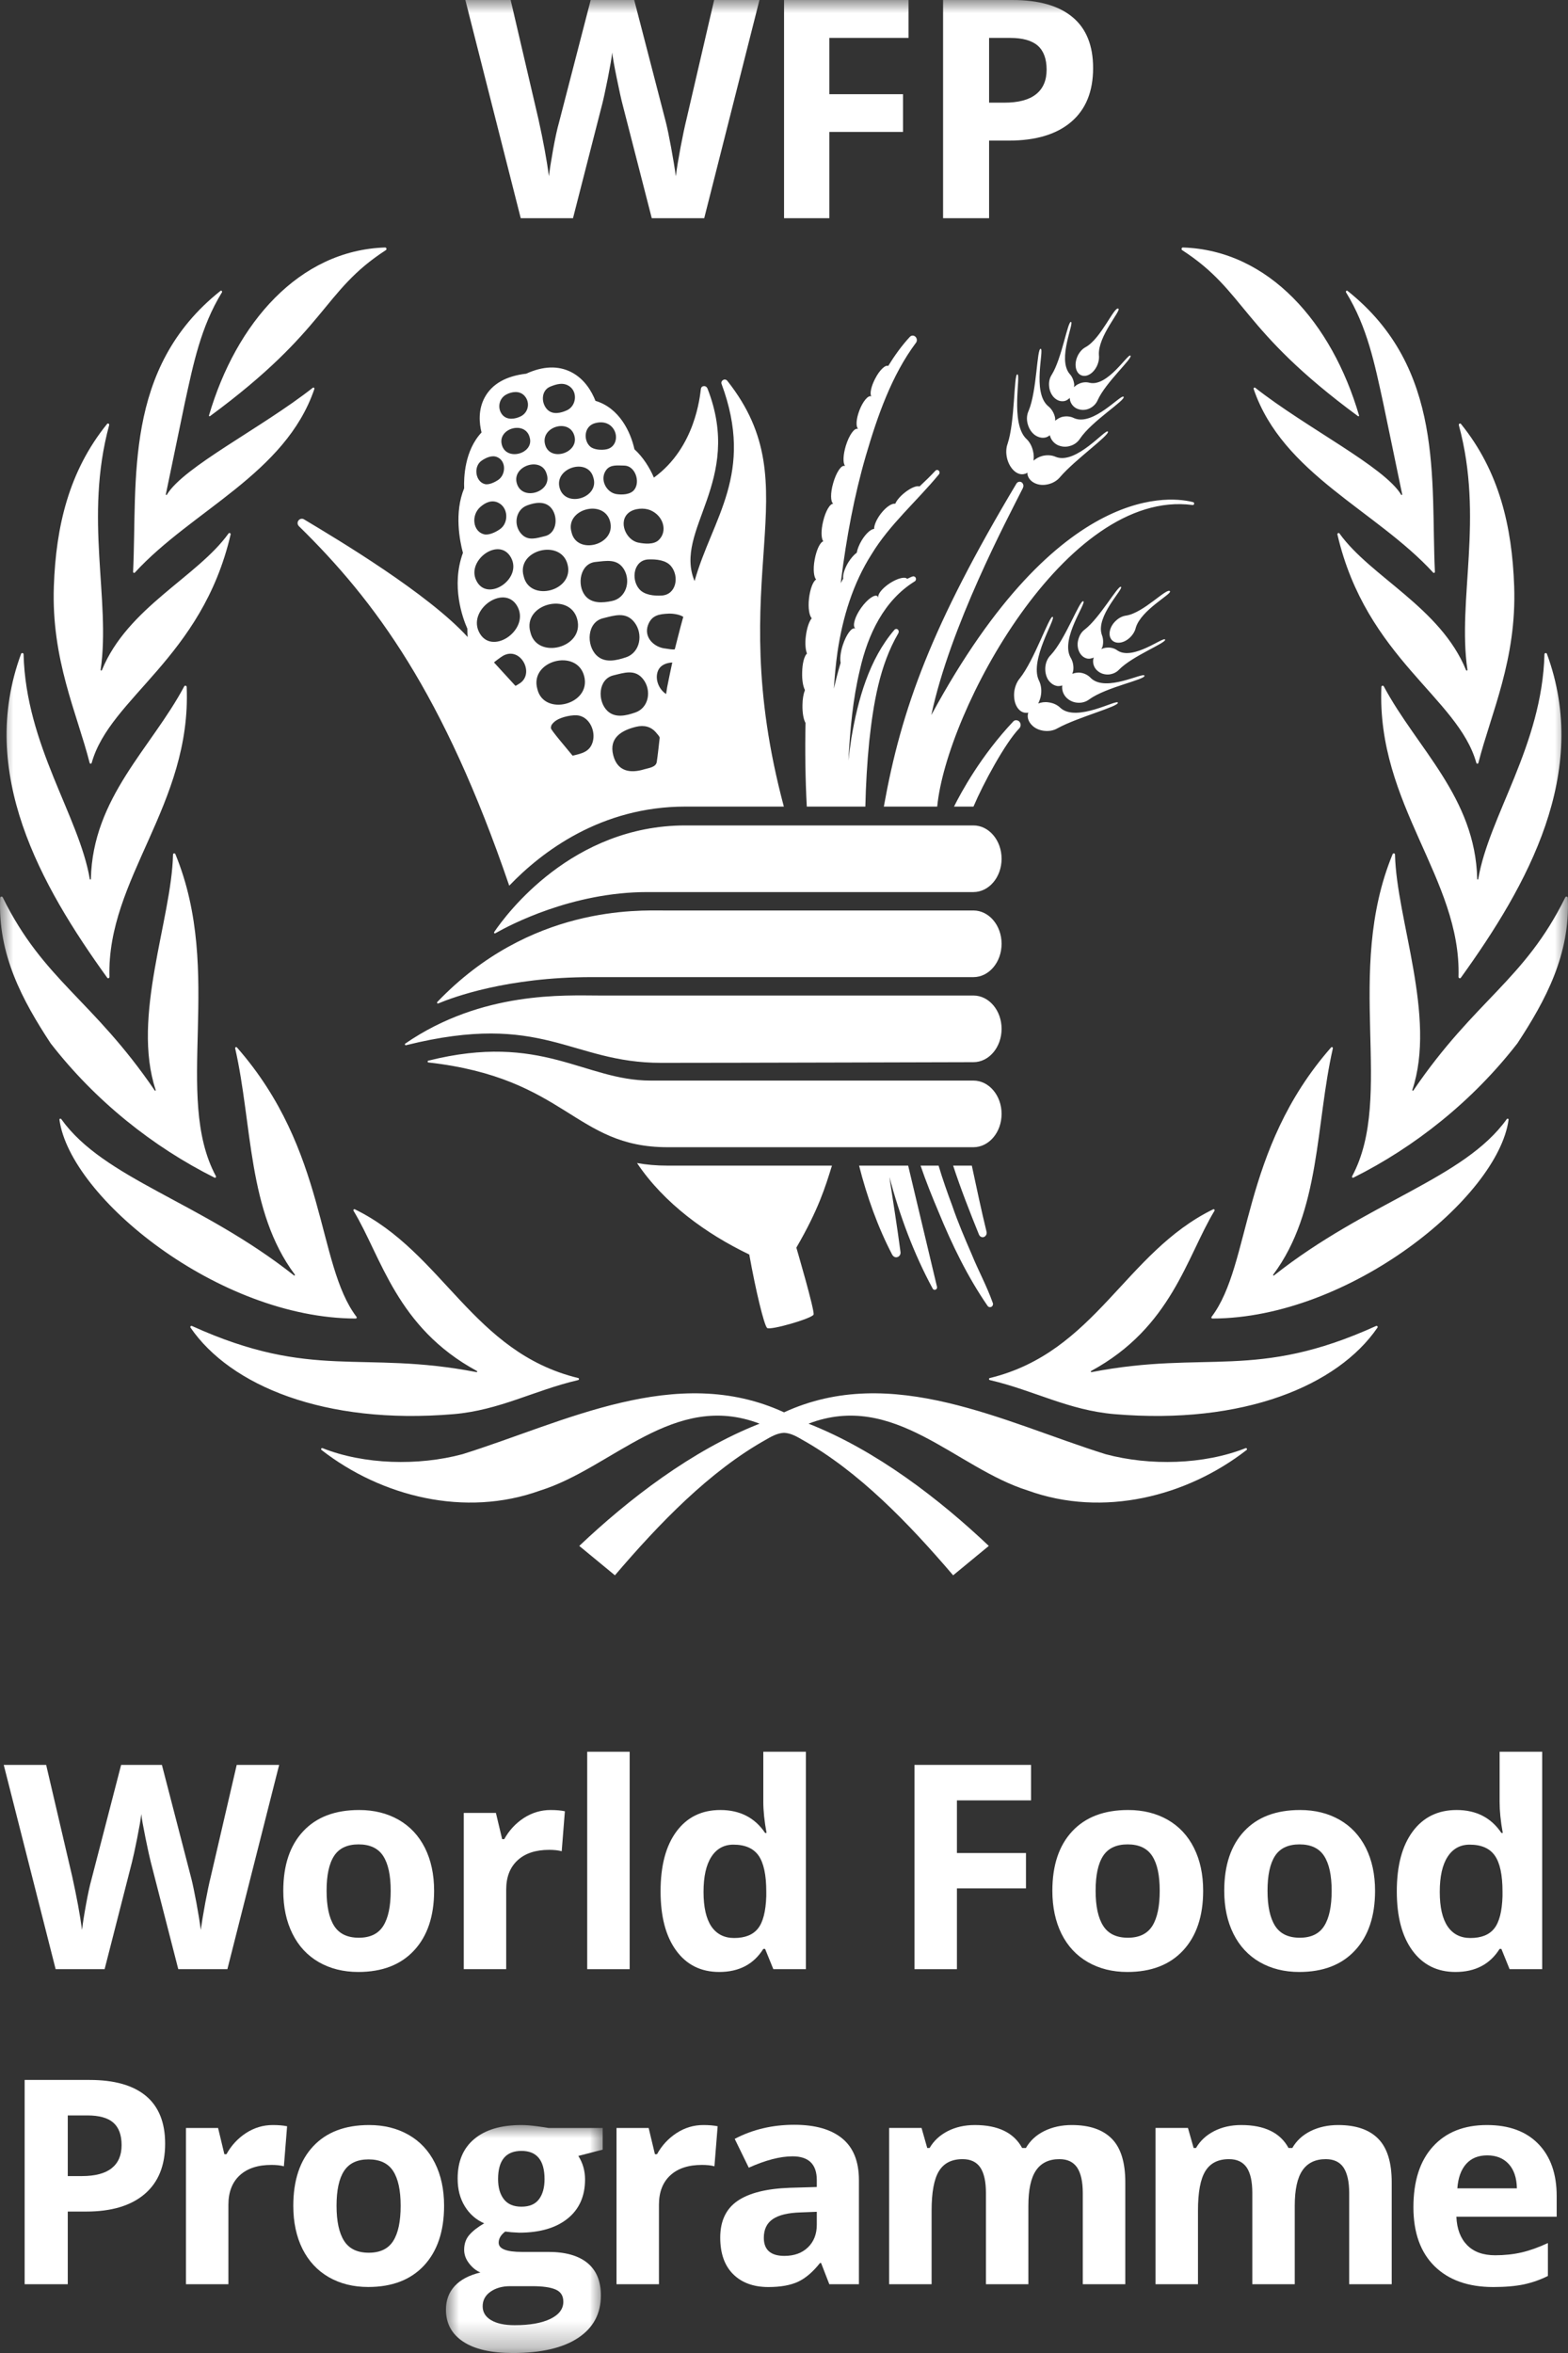
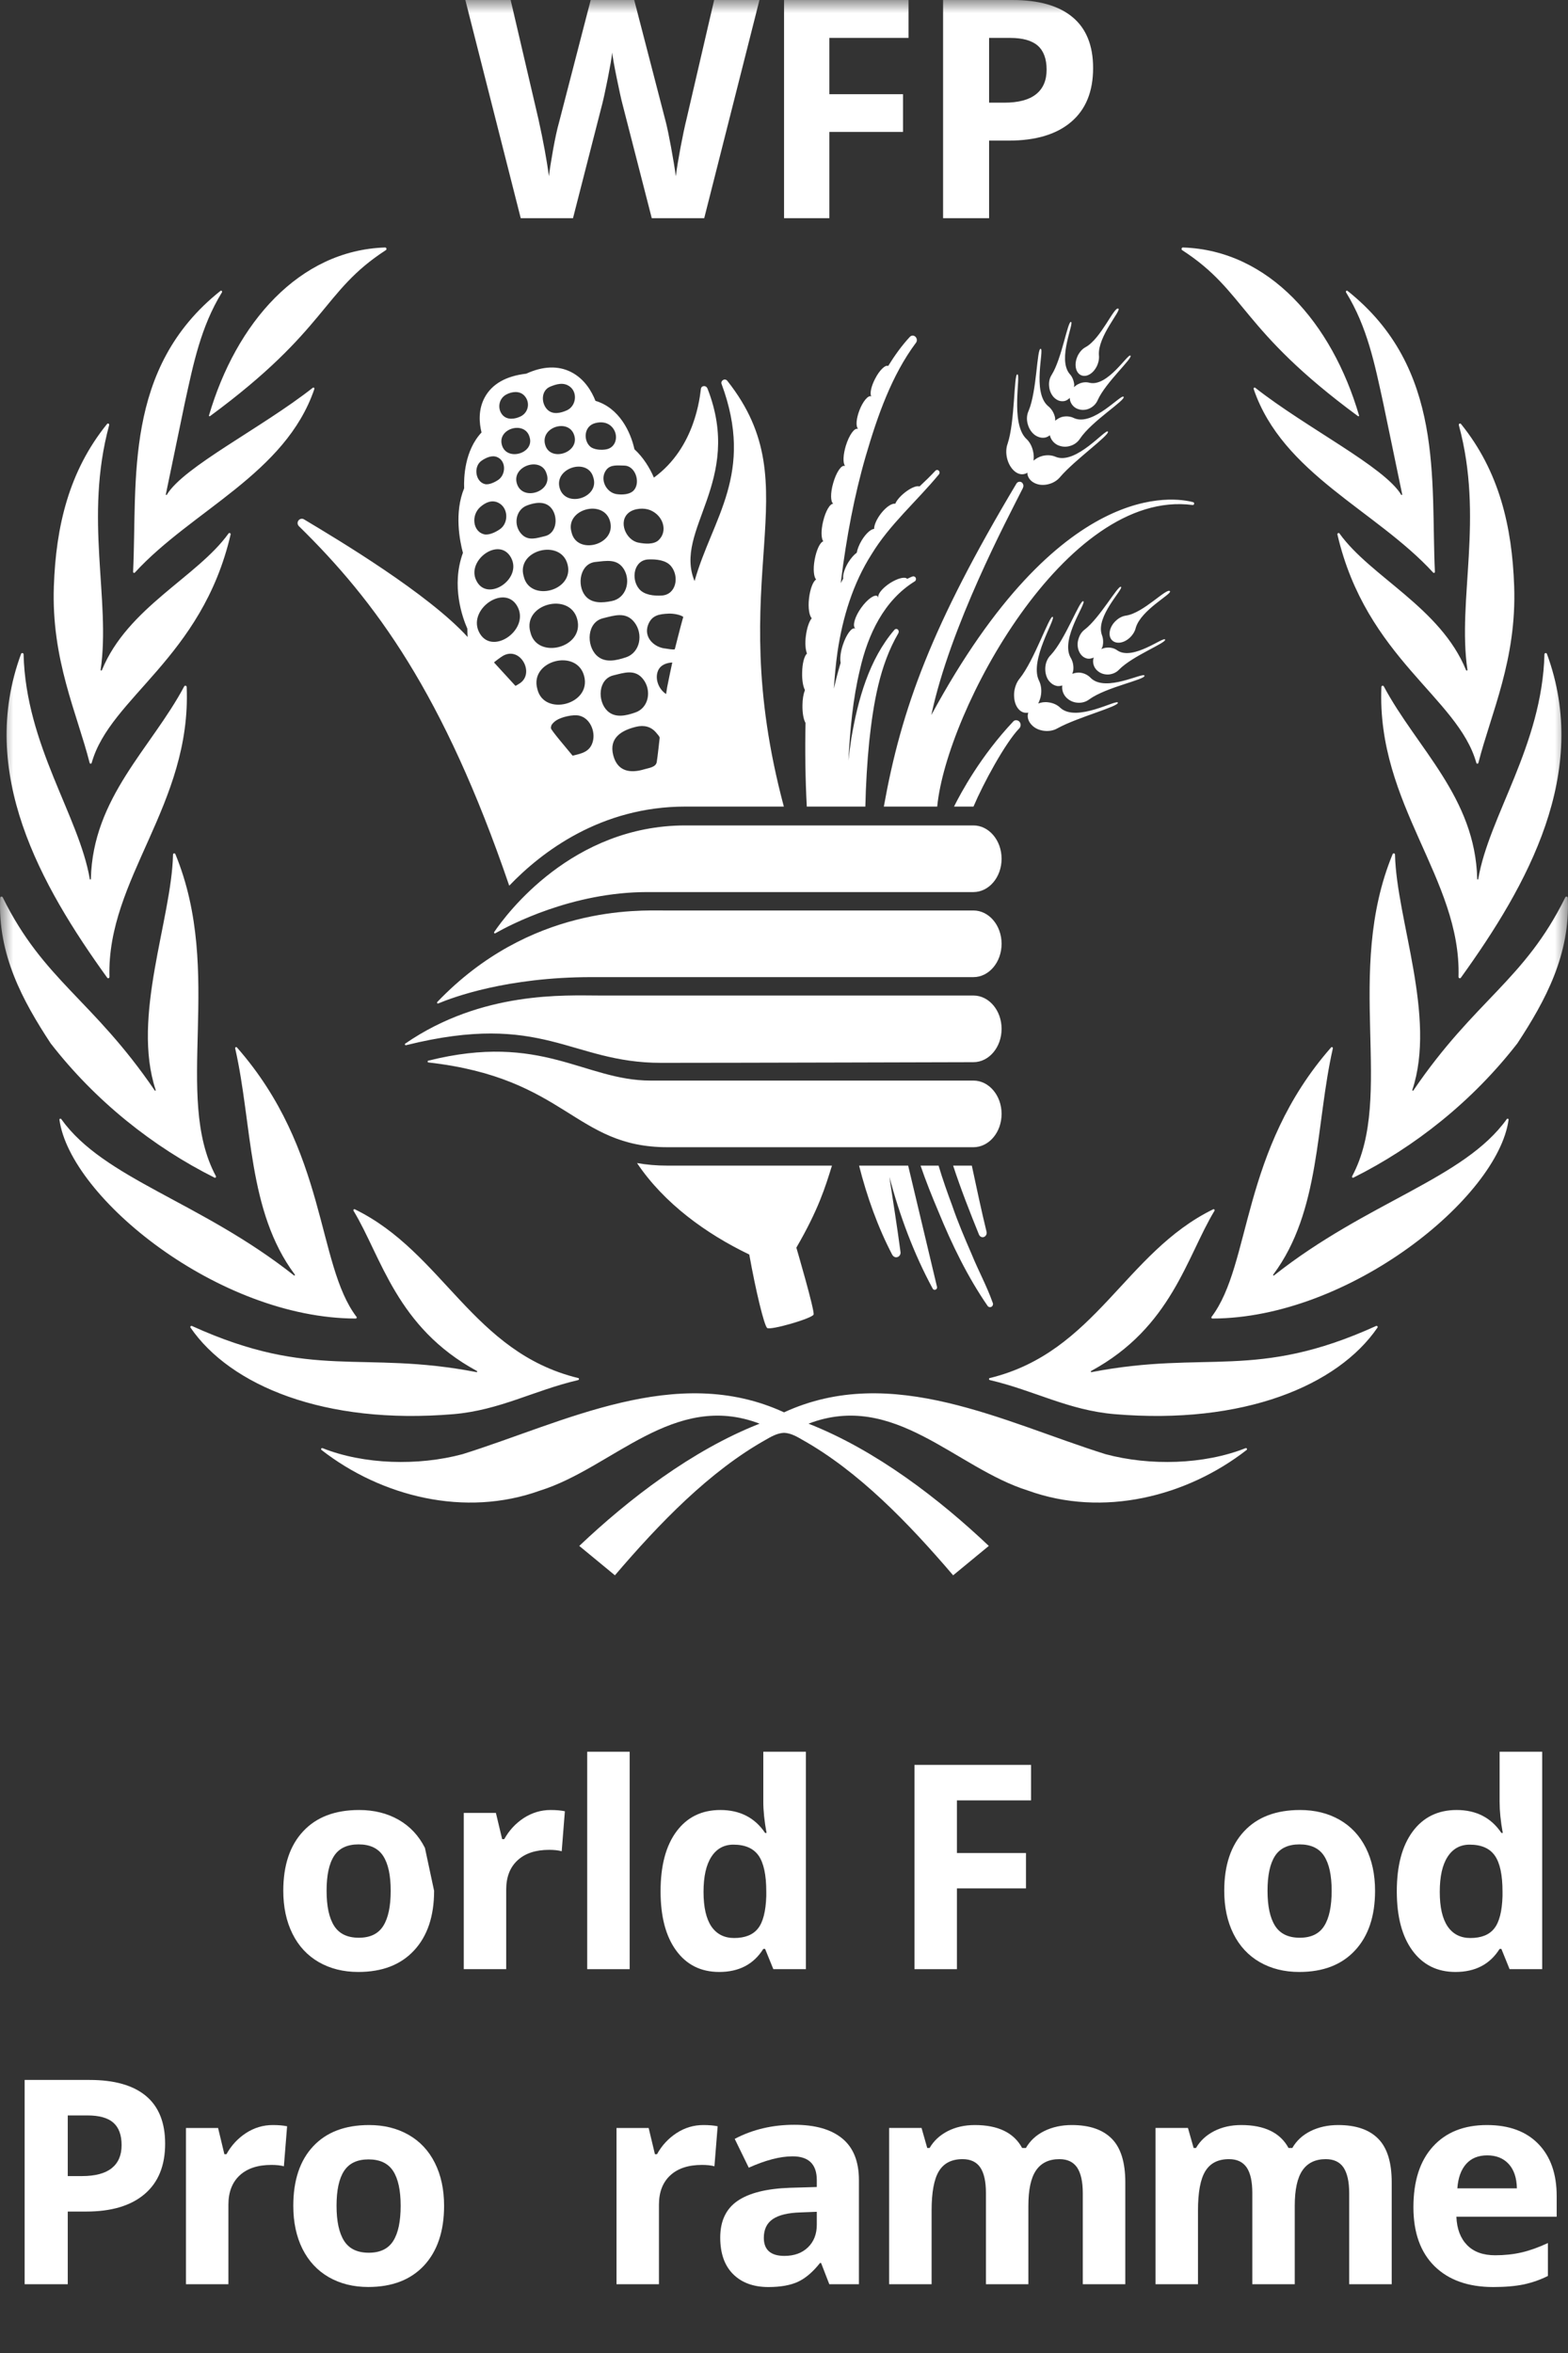
<svg xmlns="http://www.w3.org/2000/svg" xmlns:xlink="http://www.w3.org/1999/xlink" width="60px" height="90px" viewBox="0 0 60 90" version="1.1">
  <rect x="0" y="0" width="60" height="90" fill="#333333" stroke="none" />
  <title>Group 34</title>
  <defs>
    <polygon id="path-1" points="0 0 5.998 0 5.998 8.719 0 8.719" />
    <polygon id="path-3" points="0 90 60 90 60 0 0 0" />
  </defs>
  <g id="Page-1" stroke="none" stroke-width="1" fill="none" fill-rule="evenodd">
    <g id="Desktop" transform="translate(-126, -16)">
      <g id="Group-34" transform="translate(126, 16)">
        <path d="M6.319,81.992 C6.319,82.833 6.058,83.475 5.534,83.921 C5.011,84.366 4.267,84.59 3.301,84.59 L2.593,84.59 L2.593,87.37 L0.943,87.37 L0.943,79.556 L3.429,79.556 C4.373,79.556 5.091,79.758 5.582,80.165 C6.074,80.574 6.319,81.184 6.319,81.992 L6.319,81.992 Z M2.593,83.233 L3.136,83.233 C3.644,83.233 4.023,83.132 4.275,82.931 C4.527,82.729 4.653,82.435 4.653,82.052 C4.653,81.662 4.548,81.376 4.336,81.189 C4.125,81.005 3.794,80.913 3.343,80.913 L2.593,80.913 L2.593,83.233 Z" id="Fill-1" fill="#FFFFFF" />
        <path d="M10.437,81.281 C10.658,81.281 10.84,81.297 10.986,81.328 L10.863,82.858 C10.732,82.822 10.572,82.806 10.384,82.806 C9.867,82.806 9.463,82.938 9.173,83.205 C8.884,83.472 8.74,83.847 8.74,84.328 L8.74,87.369 L7.116,87.369 L7.116,81.393 L8.345,81.393 L8.586,82.397 L8.665,82.397 C8.849,82.064 9.099,81.793 9.412,81.588 C9.727,81.384 10.068,81.281 10.437,81.281" id="Fill-3" fill="#FFFFFF" />
        <path d="M16.993,84.37 C16.993,85.342 16.736,86.104 16.226,86.654 C15.715,87.202 15.003,87.475 14.091,87.475 C13.521,87.475 13.017,87.35 12.58,87.099 C12.144,86.848 11.809,86.486 11.573,86.016 C11.34,85.546 11.223,84.998 11.223,84.37 C11.223,83.395 11.476,82.635 11.984,82.094 C12.491,81.551 13.205,81.281 14.123,81.281 C14.695,81.281 15.199,81.406 15.635,81.655 C16.072,81.905 16.407,82.263 16.641,82.731 C16.875,83.198 16.993,83.744 16.993,84.37 M12.878,84.37 C12.878,84.963 12.975,85.411 13.168,85.713 C13.361,86.015 13.676,86.165 14.112,86.165 C14.545,86.165 14.857,86.015 15.047,85.714 C15.237,85.414 15.331,84.966 15.331,84.37 C15.331,83.779 15.236,83.337 15.044,83.04 C14.852,82.744 14.539,82.595 14.102,82.595 C13.669,82.595 13.357,82.743 13.165,83.038 C12.973,83.33 12.878,83.775 12.878,84.37" id="Fill-5" fill="#FFFFFF" />
        <g id="Group-9" transform="translate(17.064, 81.281)">
          <mask id="mask-2" fill="white">
            <use xlink:href="#path-1" />
          </mask>
          <g id="Clip-8" />
-           <path d="M5.998,0.112 L5.998,0.941 L5.066,1.181 C5.237,1.448 5.323,1.748 5.323,2.08 C5.323,2.722 5.1,3.221 4.654,3.579 C4.209,3.937 3.591,4.117 2.8,4.117 L2.507,4.1 L2.268,4.074 C2.101,4.202 2.018,4.343 2.018,4.5 C2.018,4.737 2.315,4.853 2.911,4.853 L3.923,4.853 C4.575,4.853 5.073,4.996 5.415,5.276 C5.758,5.558 5.929,5.972 5.929,6.516 C5.929,7.216 5.639,7.755 5.059,8.141 C4.478,8.526 3.645,8.72 2.56,8.72 C1.729,8.72 1.095,8.575 0.657,8.283 C0.219,7.993 0,7.586 0,7.062 C0,6.701 0.111,6.401 0.335,6.158 C0.558,5.916 0.886,5.743 1.319,5.639 C1.152,5.569 1.008,5.451 0.884,5.289 C0.759,5.128 0.697,4.955 0.697,4.773 C0.697,4.545 0.762,4.356 0.894,4.204 C1.025,4.052 1.216,3.904 1.463,3.759 C1.151,3.622 0.904,3.405 0.72,3.105 C0.538,2.807 0.447,2.455 0.447,2.049 C0.447,1.395 0.657,0.891 1.081,0.536 C1.503,0.179 2.106,0 2.89,0 C3.056,0 3.254,0.016 3.483,0.046 C3.712,0.077 3.858,0.098 3.923,0.112 L5.998,0.112 Z M1.405,6.933 C1.405,7.158 1.513,7.335 1.727,7.462 C1.942,7.591 2.242,7.655 2.629,7.655 C3.211,7.655 3.666,7.574 3.997,7.414 C4.327,7.253 4.492,7.034 4.492,6.757 C4.492,6.531 4.394,6.377 4.199,6.292 C4.004,6.205 3.702,6.163 3.294,6.163 L2.453,6.163 C2.155,6.163 1.906,6.235 1.706,6.374 C1.505,6.515 1.405,6.701 1.405,6.933 L1.405,6.933 Z M1.995,2.068 C1.995,2.393 2.07,2.65 2.217,2.838 C2.364,3.028 2.588,3.123 2.89,3.123 C3.195,3.123 3.419,3.028 3.56,2.838 C3.702,2.65 3.773,2.393 3.773,2.068 C3.773,1.349 3.478,0.989 2.89,0.989 C2.294,0.989 1.995,1.349 1.995,2.068 L1.995,2.068 Z" id="Fill-7" fill="#FFFFFF" mask="url(#mask-2)" />
        </g>
        <path d="M26.912,81.281 C27.133,81.281 27.316,81.297 27.461,81.328 L27.338,82.858 C27.207,82.822 27.047,82.806 26.859,82.806 C26.342,82.806 25.938,82.938 25.649,83.205 C25.359,83.472 25.215,83.847 25.215,84.328 L25.215,87.369 L23.591,87.369 L23.591,81.393 L24.821,81.393 L25.061,82.397 L25.14,82.397 C25.324,82.064 25.574,81.793 25.888,81.588 C26.202,81.384 26.544,81.281 26.912,81.281" id="Fill-10" fill="#FFFFFF" />
        <path d="M31.734,87.37 L31.419,86.557 L31.378,86.557 C31.104,86.903 30.824,87.141 30.533,87.277 C30.243,87.41 29.867,87.477 29.403,87.477 C28.831,87.477 28.382,87.312 28.052,86.983 C27.724,86.656 27.56,86.19 27.56,85.584 C27.56,84.951 27.783,84.482 28.224,84.181 C28.665,83.879 29.332,83.713 30.222,83.681 L31.255,83.651 L31.255,83.387 C31.255,82.783 30.946,82.478 30.329,82.478 C29.852,82.478 29.294,82.624 28.652,82.912 L28.114,81.81 C28.799,81.449 29.56,81.271 30.393,81.271 C31.192,81.271 31.804,81.444 32.229,81.795 C32.655,82.144 32.867,82.676 32.867,83.387 L32.867,87.37 L31.734,87.37 Z M31.255,84.599 L30.626,84.623 C30.155,84.638 29.803,84.721 29.572,84.878 C29.342,85.035 29.228,85.273 29.228,85.594 C29.228,86.054 29.491,86.286 30.014,86.286 C30.392,86.286 30.691,86.177 30.918,85.958 C31.142,85.74 31.255,85.453 31.255,85.093 L31.255,84.599 Z" id="Fill-12" fill="#FFFFFF" />
        <path d="M39.351,87.37 L37.727,87.37 L37.727,83.878 C37.727,83.448 37.657,83.125 37.513,82.907 C37.369,82.694 37.143,82.585 36.834,82.585 C36.419,82.585 36.117,82.737 35.928,83.045 C35.74,83.352 35.648,83.857 35.648,84.557 L35.648,87.37 L34.023,87.37 L34.023,81.392 L35.263,81.392 L35.481,82.159 L35.571,82.159 C35.731,81.883 35.964,81.669 36.264,81.514 C36.566,81.36 36.911,81.281 37.303,81.281 C38.192,81.281 38.797,81.575 39.113,82.159 L39.256,82.159 C39.416,81.881 39.65,81.663 39.96,81.51 C40.27,81.358 40.62,81.281 41.013,81.281 C41.686,81.281 42.197,81.454 42.541,81.802 C42.888,82.15 43.06,82.707 43.06,83.473 L43.06,87.37 L41.433,87.37 L41.433,83.878 C41.433,83.448 41.36,83.125 41.217,82.907 C41.073,82.694 40.848,82.585 40.539,82.585 C40.141,82.585 39.843,82.728 39.646,83.013 C39.449,83.298 39.351,83.75 39.351,84.372 L39.351,87.37 Z" id="Fill-14" fill="#FFFFFF" />
        <path d="M49.544,87.37 L47.92,87.37 L47.92,83.878 C47.92,83.448 47.851,83.125 47.707,82.907 C47.561,82.694 47.337,82.585 47.028,82.585 C46.613,82.585 46.311,82.737 46.122,83.045 C45.933,83.352 45.841,83.857 45.841,84.557 L45.841,87.37 L44.217,87.37 L44.217,81.392 L45.457,81.392 L45.675,82.159 L45.765,82.159 C45.925,81.883 46.157,81.669 46.458,81.514 C46.759,81.36 47.104,81.281 47.497,81.281 C48.385,81.281 48.991,81.575 49.306,82.159 L49.45,82.159 C49.61,81.881 49.844,81.663 50.154,81.51 C50.464,81.358 50.814,81.281 51.206,81.281 C51.88,81.281 52.391,81.454 52.735,81.802 C53.082,82.15 53.254,82.707 53.254,83.473 L53.254,87.37 L51.627,87.37 L51.627,83.878 C51.627,83.448 51.554,83.125 51.411,82.907 C51.267,82.694 51.039,82.585 50.731,82.585 C50.335,82.585 50.037,82.728 49.84,83.013 C49.643,83.298 49.544,83.75 49.544,84.372 L49.544,87.37 Z" id="Fill-16" fill="#FFFFFF" />
        <path d="M57.14,87.477 C56.182,87.477 55.433,87.211 54.893,86.68 C54.355,86.149 54.085,85.398 54.085,84.424 C54.085,83.423 54.334,82.649 54.833,82.103 C55.33,81.555 56.02,81.281 56.9,81.281 C57.742,81.281 58.396,81.522 58.864,82.002 C59.332,82.483 59.567,83.148 59.567,83.995 L59.567,84.788 L55.729,84.788 C55.748,85.252 55.884,85.612 56.139,85.873 C56.394,86.134 56.753,86.262 57.214,86.262 C57.572,86.262 57.911,86.226 58.231,86.152 C58.55,86.077 58.884,85.956 59.231,85.794 L59.231,87.053 C58.947,87.196 58.644,87.303 58.321,87.374 C57.998,87.442 57.604,87.477 57.14,87.477 M56.91,82.441 C56.567,82.441 56.297,82.55 56.102,82.77 C55.907,82.991 55.795,83.3 55.766,83.703 L58.044,83.703 C58.037,83.3 57.932,82.991 57.73,82.77 C57.527,82.55 57.255,82.441 56.91,82.441" id="Fill-18" fill="#FFFFFF" />
-         <path d="M8.701,75.319 L6.822,75.319 L5.768,71.215 C5.729,71.068 5.663,70.766 5.569,70.309 C5.476,69.851 5.421,69.544 5.406,69.386 C5.387,69.579 5.332,69.888 5.248,70.314 C5.163,70.739 5.097,71.043 5.05,71.225 L4.003,75.319 L2.129,75.319 L0.143,67.505 L1.766,67.505 L2.762,71.769 C2.936,72.557 3.062,73.241 3.139,73.818 C3.161,73.614 3.209,73.299 3.286,72.874 C3.363,72.448 3.435,72.117 3.501,71.882 L4.635,67.505 L6.195,67.505 L7.329,71.882 C7.378,72.077 7.439,72.378 7.516,72.781 C7.59,73.184 7.646,73.529 7.685,73.818 C7.721,73.539 7.778,73.192 7.855,72.777 C7.934,72.362 8.004,72.026 8.068,71.769 L9.058,67.505 L10.682,67.505 L8.701,75.319 Z" id="Fill-20" fill="#FFFFFF" />
-         <path d="M16.611,72.321 C16.611,73.293 16.355,74.054 15.844,74.603 C15.334,75.153 14.622,75.426 13.71,75.426 C13.138,75.426 12.635,75.299 12.198,75.049 C11.763,74.798 11.427,74.438 11.193,73.967 C10.958,73.497 10.84,72.947 10.84,72.321 C10.84,71.344 11.094,70.586 11.602,70.044 C12.109,69.5 12.823,69.231 13.742,69.231 C14.314,69.231 14.816,69.356 15.253,69.605 C15.69,69.855 16.024,70.213 16.26,70.68 C16.493,71.148 16.611,71.694 16.611,72.321 M12.497,72.321 C12.497,72.913 12.593,73.36 12.786,73.663 C12.979,73.966 13.295,74.117 13.731,74.117 C14.164,74.117 14.476,73.966 14.665,73.665 C14.856,73.364 14.95,72.916 14.95,72.321 C14.95,71.728 14.855,71.287 14.663,70.99 C14.471,70.694 14.156,70.546 13.721,70.546 C13.288,70.546 12.974,70.693 12.784,70.987 C12.592,71.281 12.497,71.726 12.497,72.321" id="Fill-22" fill="#FFFFFF" />
+         <path d="M16.611,72.321 C16.611,73.293 16.355,74.054 15.844,74.603 C15.334,75.153 14.622,75.426 13.71,75.426 C13.138,75.426 12.635,75.299 12.198,75.049 C11.763,74.798 11.427,74.438 11.193,73.967 C10.958,73.497 10.84,72.947 10.84,72.321 C10.84,71.344 11.094,70.586 11.602,70.044 C12.109,69.5 12.823,69.231 13.742,69.231 C14.314,69.231 14.816,69.356 15.253,69.605 C15.69,69.855 16.024,70.213 16.26,70.68 M12.497,72.321 C12.497,72.913 12.593,73.36 12.786,73.663 C12.979,73.966 13.295,74.117 13.731,74.117 C14.164,74.117 14.476,73.966 14.665,73.665 C14.856,73.364 14.95,72.916 14.95,72.321 C14.95,71.728 14.855,71.287 14.663,70.99 C14.471,70.694 14.156,70.546 13.721,70.546 C13.288,70.546 12.974,70.693 12.784,70.987 C12.592,71.281 12.497,71.726 12.497,72.321" id="Fill-22" fill="#FFFFFF" />
        <path d="M21.068,69.231 C21.288,69.231 21.47,69.248 21.615,69.279 L21.494,70.808 C21.362,70.772 21.202,70.755 21.015,70.755 C20.496,70.755 20.093,70.888 19.804,71.156 C19.514,71.423 19.37,71.796 19.37,72.277 L19.37,75.319 L17.746,75.319 L17.746,69.343 L18.976,69.343 L19.215,70.346 L19.295,70.346 C19.479,70.015 19.729,69.742 20.042,69.538 C20.356,69.335 20.699,69.231 21.068,69.231" id="Fill-24" fill="#FFFFFF" />
        <mask id="mask-4" fill="white">
          <use xlink:href="#path-3" />
        </mask>
        <g id="Clip-27" />
        <polygon id="Fill-26" fill="#FFFFFF" mask="url(#mask-4)" points="22.47 75.319 24.094 75.319 24.094 67.002 22.47 67.002" />
        <path d="M27.522,75.426 C26.823,75.426 26.273,75.153 25.875,74.608 C25.476,74.064 25.277,73.308 25.277,72.342 C25.277,71.361 25.479,70.599 25.885,70.052 C26.291,69.505 26.851,69.231 27.564,69.231 C28.313,69.231 28.884,69.524 29.277,70.108 L29.332,70.108 C29.25,69.662 29.208,69.266 29.208,68.915 L29.208,67.002 L30.837,67.002 L30.837,75.319 L29.592,75.319 L29.277,74.544 L29.208,74.544 C28.839,75.133 28.277,75.426 27.522,75.426 M28.092,74.127 C28.506,74.127 28.811,74.007 29.004,73.763 C29.197,73.522 29.302,73.109 29.322,72.53 L29.322,72.353 C29.322,71.712 29.222,71.253 29.026,70.973 C28.828,70.695 28.508,70.556 28.064,70.556 C27.703,70.556 27.422,70.711 27.222,71.019 C27.021,71.328 26.921,71.775 26.921,72.363 C26.921,72.951 27.022,73.391 27.223,73.688 C27.426,73.98 27.715,74.127 28.092,74.127" id="Fill-28" fill="#FFFFFF" mask="url(#mask-4)" />
        <polygon id="Fill-29" fill="#FFFFFF" mask="url(#mask-4)" points="36.617 75.319 34.993 75.319 34.993 67.505 39.453 67.505 39.453 68.863 36.617 68.863 36.617 70.877 39.259 70.877 39.259 72.229 36.617 72.229" />
-         <path d="M46.039,72.321 C46.039,73.293 45.782,74.054 45.272,74.603 C44.761,75.153 44.051,75.426 43.137,75.426 C42.567,75.426 42.063,75.299 41.627,75.049 C41.19,74.798 40.855,74.438 40.619,73.967 C40.387,73.497 40.269,72.947 40.269,72.321 C40.269,71.344 40.523,70.586 41.03,70.044 C41.538,69.5 42.251,69.231 43.169,69.231 C43.741,69.231 44.245,69.356 44.682,69.605 C45.118,69.855 45.453,70.213 45.687,70.68 C45.922,71.148 46.039,71.694 46.039,72.321 M41.924,72.321 C41.924,72.913 42.021,73.36 42.215,73.663 C42.408,73.966 42.723,74.117 43.159,74.117 C43.591,74.117 43.903,73.966 44.094,73.665 C44.283,73.364 44.377,72.916 44.377,72.321 C44.377,71.728 44.283,71.287 44.09,70.99 C43.898,70.694 43.585,70.546 43.15,70.546 C42.715,70.546 42.402,70.693 42.211,70.987 C42.019,71.281 41.924,71.726 41.924,72.321" id="Fill-30" fill="#FFFFFF" mask="url(#mask-4)" />
        <path d="M52.617,72.321 C52.617,73.293 52.361,74.054 51.849,74.603 C51.339,75.153 50.628,75.426 49.715,75.426 C49.143,75.426 48.641,75.299 48.204,75.049 C47.768,74.798 47.434,74.438 47.198,73.967 C46.964,73.497 46.846,72.947 46.846,72.321 C46.846,71.344 47.1,70.586 47.607,70.044 C48.115,69.5 48.829,69.231 49.748,69.231 C50.319,69.231 50.822,69.356 51.259,69.605 C51.696,69.855 52.03,70.213 52.265,70.68 C52.499,71.148 52.617,71.694 52.617,72.321 M48.502,72.321 C48.502,72.913 48.599,73.36 48.792,73.663 C48.985,73.966 49.301,74.117 49.736,74.117 C50.17,74.117 50.482,73.966 50.671,73.665 C50.862,73.364 50.956,72.916 50.956,72.321 C50.956,71.728 50.86,71.287 50.668,70.99 C50.477,70.694 50.162,70.546 49.726,70.546 C49.293,70.546 48.98,70.693 48.789,70.987 C48.598,71.281 48.502,71.726 48.502,72.321" id="Fill-31" fill="#FFFFFF" mask="url(#mask-4)" />
        <path d="M55.694,75.426 C54.996,75.426 54.447,75.153 54.047,74.608 C53.648,74.064 53.449,73.308 53.449,72.342 C53.449,71.361 53.652,70.599 54.058,70.052 C54.464,69.505 55.024,69.231 55.738,69.231 C56.487,69.231 57.058,69.524 57.451,70.108 L57.504,70.108 C57.422,69.662 57.383,69.266 57.383,68.915 L57.383,67.002 L59.012,67.002 L59.012,75.319 L57.765,75.319 L57.451,74.544 L57.383,74.544 C57.013,75.133 56.451,75.426 55.694,75.426 M56.264,74.127 C56.68,74.127 56.984,74.007 57.177,73.763 C57.37,73.522 57.476,73.109 57.494,72.53 L57.494,72.353 C57.494,71.712 57.396,71.253 57.198,70.973 C57.003,70.695 56.681,70.556 56.238,70.556 C55.875,70.556 55.594,70.711 55.394,71.019 C55.193,71.328 55.093,71.775 55.093,72.363 C55.093,72.951 55.194,73.391 55.397,73.688 C55.599,73.98 55.888,74.127 56.264,74.127" id="Fill-32" fill="#FFFFFF" mask="url(#mask-4)" />
        <path d="M45.264,9.466 C45.212,9.466 45.194,9.54 45.236,9.568 C47.689,11.156 47.436,12.584 51.966,15.919 C51.985,15.93 52.01,15.914 52.005,15.894 C50.969,12.353 48.553,9.571 45.264,9.466 L45.264,9.466 Z M51.565,11.127 C51.529,11.098 51.482,11.144 51.507,11.183 C52.324,12.511 52.605,13.931 52.929,15.414 L53.655,18.907 C53.66,18.93 53.628,18.947 53.616,18.923 C52.974,17.853 49.991,16.371 48.033,14.833 C48.003,14.806 47.958,14.84 47.972,14.88 C49.077,18.125 52.65,19.514 54.841,21.901 C54.865,21.927 54.91,21.909 54.907,21.872 C54.743,18.368 55.289,14.087 51.565,11.127 L51.565,11.127 Z M57.94,22.42 C57.86,20.135 57.366,18.02 55.905,16.216 C55.874,16.176 55.811,16.21 55.823,16.261 C56.79,19.822 55.759,22.935 56.151,25.615 C56.158,25.653 56.113,25.662 56.098,25.629 C55.12,23.237 52.447,22.065 51.257,20.406 C51.23,20.364 51.167,20.395 51.177,20.446 C52.277,25.176 55.79,26.679 56.491,29.175 C56.502,29.221 56.56,29.223 56.571,29.179 C57.057,27.274 58.04,25.227 57.94,22.42 L57.94,22.42 Z M59.193,25.009 C59.173,24.959 59.099,24.973 59.099,25.027 C59.008,28.515 56.973,31.215 56.565,33.623 C56.56,33.651 56.526,33.649 56.526,33.618 C56.455,30.498 54.211,28.617 52.952,26.253 C52.927,26.208 52.86,26.224 52.86,26.275 C52.672,30.791 55.919,33.6 55.811,37.366 C55.811,37.413 55.87,37.436 55.899,37.399 C58.46,33.846 60.866,29.545 59.193,25.009 L59.193,25.009 Z M59.992,34.341 C59.989,34.29 59.917,34.275 59.896,34.324 C58.329,37.506 56.448,38.232 54.083,41.709 C54.066,41.731 54.035,41.717 54.043,41.691 C54.974,38.887 53.438,35.174 53.38,32.685 C53.38,32.634 53.307,32.623 53.288,32.672 C51.416,37.226 53.386,41.915 51.741,44.988 C51.721,45.024 51.755,45.061 51.789,45.044 C54.133,43.874 56.347,42.121 58.065,39.904 C59.141,38.265 60.091,36.504 59.992,34.341 L59.992,34.341 Z M57.658,42.804 C56.018,45.097 52.335,45.951 48.752,48.783 C48.731,48.8 48.702,48.774 48.722,48.751 C50.536,46.323 50.339,43.013 51.002,40.099 C51.011,40.059 50.961,40.034 50.933,40.065 C47.461,44.021 47.897,48.345 46.36,50.37 C46.342,50.395 46.358,50.433 46.391,50.433 C51.646,50.424 57.321,45.798 57.726,42.83 C57.732,42.79 57.683,42.773 57.658,42.804 L57.658,42.804 Z M52.655,50.718 C48.035,52.815 46.181,51.63 41.771,52.482 C41.742,52.491 41.729,52.451 41.753,52.438 C44.827,50.774 45.405,48.076 46.472,46.313 C46.494,46.278 46.456,46.236 46.42,46.256 C43.037,47.91 41.928,51.723 37.875,52.709 C37.834,52.717 37.834,52.773 37.875,52.786 C39.581,53.186 40.87,53.937 42.647,54.09 C47.586,54.507 51.194,52.994 52.71,50.779 C52.735,50.743 52.693,50.7 52.655,50.718 L52.655,50.718 Z M14.737,9.466 C11.448,9.571 9.032,12.353 7.996,15.894 C7.991,15.914 8.018,15.93 8.034,15.919 C12.565,12.584 12.312,11.156 14.764,9.568 C14.809,9.54 14.789,9.466 14.737,9.466 L14.737,9.466 Z M11.968,14.833 C10.012,16.371 7.027,17.853 6.384,18.923 C6.374,18.947 6.341,18.93 6.346,18.907 L7.071,15.414 C7.397,13.931 7.677,12.511 8.492,11.183 C8.518,11.144 8.47,11.098 8.435,11.127 C4.713,14.087 5.258,18.368 5.093,21.872 C5.091,21.909 5.135,21.927 5.16,21.901 C7.351,19.514 10.923,18.125 12.029,14.88 C12.042,14.84 12.001,14.806 11.968,14.833 L11.968,14.833 Z M8.744,20.406 C7.554,22.065 4.88,23.237 3.901,25.629 C3.888,25.662 3.847,25.653 3.852,25.615 C4.24,22.935 3.211,19.822 4.177,16.261 C4.191,16.21 4.127,16.176 4.097,16.216 C2.636,18.02 2.141,20.135 2.061,22.42 C1.96,25.227 2.944,27.274 3.43,29.179 C3.441,29.223 3.499,29.221 3.51,29.175 C4.21,26.679 7.724,25.176 8.824,20.446 C8.838,20.395 8.773,20.364 8.744,20.406 L8.744,20.406 Z M7.143,26.275 C7.141,26.224 7.074,26.208 7.049,26.253 C5.79,28.617 3.549,30.498 3.477,33.618 C3.474,33.649 3.441,33.651 3.436,33.623 C3.027,31.215 0.991,28.515 0.902,25.027 C0.902,24.973 0.828,24.959 0.807,25.009 C-0.867,29.545 1.541,33.846 4.104,37.399 C4.133,37.436 4.188,37.413 4.188,37.366 C4.082,33.6 7.332,30.791 7.143,26.275 L7.143,26.275 Z M8.262,44.988 C6.612,41.915 8.585,37.226 6.712,32.672 C6.694,32.623 6.621,32.634 6.621,32.685 C6.565,35.174 5.026,38.887 5.957,41.691 C5.968,41.717 5.935,41.731 5.921,41.709 C3.552,38.232 1.672,37.506 0.105,34.324 C0.084,34.275 0.011,34.29 0.007,34.341 C-0.092,36.504 0.86,38.265 1.936,39.904 C3.655,42.121 5.868,43.874 8.209,45.044 C8.246,45.061 8.279,45.024 8.262,44.988 L8.262,44.988 Z M13.643,50.37 C12.104,48.345 12.542,44.021 9.068,40.065 C9.039,40.034 8.99,40.059 8.999,40.099 C9.662,43.013 9.465,46.323 11.281,48.751 C11.298,48.774 11.274,48.8 11.249,48.783 C7.665,45.951 3.983,45.097 2.344,42.804 C2.318,42.773 2.269,42.79 2.275,42.83 C2.68,45.798 8.357,50.424 13.612,50.433 C13.643,50.433 13.663,50.395 13.643,50.37 L13.643,50.37 Z M22.125,52.709 C18.075,51.723 16.968,47.91 13.581,46.256 C13.545,46.236 13.507,46.278 13.529,46.313 C14.596,48.076 15.173,50.774 18.247,52.438 C18.272,52.451 18.259,52.491 18.231,52.482 C13.82,51.63 11.968,52.815 7.346,50.718 C7.308,50.7 7.266,50.743 7.29,50.779 C8.809,52.994 12.415,54.507 17.354,54.09 C19.131,53.937 20.42,53.186 22.125,52.786 C22.166,52.773 22.166,52.717 22.125,52.709 L22.125,52.709 Z M47.661,55.391 C46.072,56.021 44,56.075 42.308,55.622 C38.435,54.412 34.132,52.117 30.002,54.021 C25.871,52.117 21.57,54.412 17.695,55.622 C16.003,56.075 13.931,56.021 12.343,55.391 C12.299,55.375 12.265,55.432 12.305,55.462 C14.59,57.24 17.792,58.054 20.675,57.01 C23.445,56.142 25.786,53.198 29.066,54.454 C26.469,55.473 24.04,57.354 22.166,59.13 L23.53,60.254 C25.232,58.263 27.15,56.272 29.318,55.06 C29.615,54.885 29.794,54.816 30.002,54.804 C30.21,54.816 30.388,54.885 30.682,55.06 C32.855,56.272 34.77,58.263 36.472,60.254 L37.837,59.13 C35.962,57.354 33.534,55.473 30.937,54.454 C34.219,53.198 36.559,56.142 39.328,57.01 C42.211,58.054 45.413,57.24 47.7,55.462 C47.737,55.432 47.706,55.375 47.661,55.391 L47.661,55.391 Z M31.835,44.584 L25.544,44.584 C25.116,44.584 24.731,44.549 24.375,44.485 C24.377,44.485 24.377,44.487 24.377,44.487 C25.411,46.03 27.031,47.198 28.671,47.984 C28.923,49.39 29.24,50.692 29.354,50.793 C29.472,50.895 31.082,50.429 31.132,50.28 C31.18,50.13 30.473,47.721 30.473,47.721 C31.321,46.262 31.582,45.399 31.835,44.584 L31.835,44.584 Z M42.797,11.807 C42.64,11.695 42.137,12.952 41.539,13.279 C41.428,13.338 41.323,13.445 41.247,13.592 C41.173,13.742 41.144,13.9 41.163,14.033 C41.179,14.165 41.24,14.278 41.336,14.335 C41.436,14.394 41.556,14.391 41.67,14.332 C41.787,14.273 41.889,14.165 41.966,14.016 C42.039,13.869 42.066,13.711 42.05,13.578 C42.006,12.866 42.908,11.878 42.797,11.807 L42.797,11.807 Z M43.258,13.603 C43.164,13.505 42.394,14.798 41.698,14.642 C41.568,14.606 41.414,14.615 41.276,14.685 C41.206,14.713 41.148,14.762 41.097,14.809 C41.097,14.778 41.106,14.747 41.106,14.713 C41.09,14.549 41.023,14.397 40.925,14.296 C40.456,13.719 41.11,12.355 40.983,12.313 C40.855,12.277 40.633,13.711 40.244,14.335 C40.166,14.453 40.128,14.606 40.145,14.773 C40.157,14.939 40.226,15.089 40.322,15.193 C40.423,15.297 40.544,15.355 40.678,15.346 C40.778,15.343 40.865,15.29 40.936,15.219 C40.936,15.275 40.947,15.337 40.976,15.397 C41.037,15.526 41.144,15.617 41.278,15.654 C41.409,15.696 41.564,15.685 41.704,15.617 C41.845,15.546 41.948,15.434 42.003,15.306 C42.308,14.626 43.35,13.703 43.258,13.603 L43.258,13.603 Z M42.995,15.177 C42.908,15.053 41.835,16.309 41.106,15.996 C40.967,15.925 40.798,15.905 40.628,15.95 C40.534,15.979 40.454,16.03 40.378,16.092 C40.376,16.041 40.378,15.996 40.367,15.95 C40.322,15.767 40.223,15.623 40.098,15.526 C39.487,14.99 39.967,13.358 39.822,13.341 C39.675,13.323 39.679,14.948 39.362,15.71 C39.295,15.852 39.275,16.027 39.323,16.207 C39.368,16.388 39.467,16.538 39.592,16.634 C39.718,16.724 39.864,16.767 40.009,16.733 C40.074,16.716 40.128,16.682 40.179,16.645 C40.179,16.654 40.176,16.665 40.179,16.674 C40.223,16.829 40.329,16.951 40.465,17.02 C40.603,17.086 40.773,17.109 40.936,17.06 C41.106,17.015 41.24,16.911 41.323,16.783 C41.776,16.103 43.081,15.306 42.995,15.177 L42.995,15.177 Z M40.407,17.478 C40.264,17.411 40.079,17.393 39.892,17.438 C39.753,17.473 39.643,17.54 39.548,17.619 C39.562,17.501 39.562,17.382 39.529,17.253 C39.484,17.049 39.384,16.882 39.262,16.775 C38.656,16.168 39.073,14.34 38.931,14.318 C38.791,14.298 38.843,16.12 38.556,16.973 C38.498,17.131 38.487,17.331 38.537,17.535 C38.586,17.735 38.687,17.904 38.812,18.015 C38.931,18.119 39.076,18.168 39.212,18.125 C39.248,18.119 39.284,18.102 39.315,18.079 C39.315,18.102 39.315,18.125 39.317,18.148 C39.348,18.297 39.453,18.413 39.598,18.481 C39.746,18.552 39.926,18.568 40.114,18.521 C40.306,18.475 40.465,18.37 40.567,18.244 C41.137,17.58 42.476,16.634 42.394,16.507 C42.314,16.383 41.184,17.777 40.407,17.478 L40.407,17.478 Z M33.354,21.195 C34.043,20.06 35.065,19.189 35.932,18.139 C35.962,18.099 35.959,18.037 35.923,18.004 C35.89,17.966 35.834,17.966 35.798,18.001 C35.601,18.212 35.396,18.41 35.184,18.608 C35.093,18.563 34.86,18.652 34.624,18.839 C34.437,18.987 34.304,19.15 34.257,19.269 C34.137,19.24 33.913,19.382 33.71,19.642 C33.543,19.858 33.446,20.088 33.449,20.229 C33.321,20.24 33.136,20.404 32.976,20.664 C32.873,20.837 32.808,21.003 32.784,21.141 C32.683,21.212 32.565,21.345 32.457,21.516 C32.315,21.754 32.242,21.994 32.266,22.132 C32.232,22.191 32.199,22.249 32.17,22.307 C32.176,22.26 32.183,22.214 32.188,22.167 C32.391,20.559 32.685,18.967 33.132,17.431 C33.581,15.899 34.121,14.355 35.046,13.115 L35.052,13.11 C35.099,13.041 35.093,12.948 35.035,12.886 C34.975,12.821 34.879,12.819 34.818,12.883 C34.499,13.225 34.229,13.607 33.987,13.998 C33.882,13.943 33.659,14.151 33.49,14.48 C33.335,14.775 33.279,15.05 33.337,15.155 C33.337,15.155 33.335,15.162 33.329,15.159 C33.219,15.112 33.013,15.36 32.887,15.693 C32.766,16.007 32.743,16.294 32.826,16.391 C32.821,16.396 32.821,16.399 32.818,16.405 C32.693,16.36 32.49,16.645 32.366,17.049 C32.263,17.391 32.251,17.687 32.326,17.806 C32.332,17.811 32.326,17.826 32.321,17.822 C32.193,17.777 31.998,18.071 31.884,18.472 C31.77,18.859 31.778,19.201 31.888,19.269 C31.763,19.254 31.588,19.549 31.496,19.947 C31.413,20.291 31.42,20.588 31.502,20.706 C31.379,20.743 31.243,21.03 31.174,21.403 C31.106,21.768 31.14,22.07 31.23,22.167 C31.116,22.225 30.999,22.522 30.957,22.889 C30.915,23.253 30.968,23.553 31.062,23.648 C30.968,23.756 30.877,24.01 30.838,24.315 C30.798,24.607 30.824,24.858 30.879,24.998 C30.776,25.087 30.698,25.38 30.695,25.733 C30.687,26.015 30.729,26.255 30.801,26.394 C30.746,26.535 30.707,26.741 30.707,26.97 C30.701,27.267 30.747,27.52 30.824,27.653 C30.801,28.695 30.816,29.805 30.872,30.851 L33.113,30.851 C33.13,30.036 33.182,29.15 33.263,28.345 C33.42,26.91 33.657,25.453 34.371,24.228 L34.376,24.219 C34.398,24.174 34.396,24.123 34.362,24.083 C34.32,24.047 34.262,24.047 34.224,24.092 C33.255,25.222 32.829,26.755 32.579,28.227 C32.534,28.515 32.498,28.806 32.465,29.093 C32.527,27.913 32.634,26.739 32.904,25.62 C33.212,24.259 33.829,22.962 35.004,22.236 C35.041,22.214 35.059,22.167 35.046,22.118 C35.032,22.065 34.975,22.034 34.929,22.047 C34.854,22.07 34.784,22.109 34.713,22.141 C34.635,22.045 34.349,22.116 34.054,22.305 C33.773,22.489 33.588,22.714 33.607,22.838 C33.607,22.844 33.592,22.853 33.592,22.842 C33.59,22.827 33.588,22.813 33.579,22.804 C33.474,22.717 33.19,22.915 32.951,23.251 C32.71,23.586 32.615,23.937 32.719,24.027 C32.724,24.03 32.721,24.039 32.715,24.039 C32.59,23.988 32.382,24.272 32.251,24.671 C32.158,24.951 32.136,25.207 32.168,25.354 C32.168,25.36 32.163,25.366 32.163,25.366 C32.065,25.688 31.983,26.013 31.909,26.343 C31.938,25.877 31.98,25.409 32.046,24.945 C32.242,23.612 32.643,22.307 33.354,21.195 L33.354,21.195 Z M39.02,27.62 C38.968,27.54 38.84,27.523 38.779,27.589 C37.526,28.915 36.767,30.327 36.506,30.851 L37.251,30.851 C37.623,29.972 38.462,28.422 39,27.862 L39.007,27.856 C39.062,27.794 39.073,27.69 39.02,27.62 L39.02,27.62 Z M37.99,49.835 L37.984,49.822 C37.754,49.176 37.435,48.597 37.182,47.975 C36.912,47.353 36.651,46.744 36.434,46.107 C36.254,45.628 36.062,45.08 35.915,44.584 L35.226,44.584 C35.421,45.162 35.673,45.786 35.91,46.345 C36.428,47.61 37.029,48.845 37.792,49.951 C37.821,49.993 37.873,50.009 37.924,49.99 C37.984,49.966 38.013,49.896 37.99,49.835 L37.99,49.835 Z M37.75,47.111 C37.56,46.337 37.359,45.388 37.187,44.584 L36.472,44.584 C36.751,45.442 37.126,46.399 37.459,47.218 C37.493,47.299 37.568,47.337 37.64,47.317 C37.725,47.291 37.773,47.198 37.75,47.111 L37.75,47.111 Z M35.853,49.213 L34.751,44.584 L32.873,44.584 C33.169,45.759 33.596,46.953 34.146,48.001 C34.182,48.062 34.249,48.099 34.315,48.088 C34.404,48.078 34.474,47.984 34.458,47.888 C34.329,46.907 34.175,45.961 34.032,45.018 C34.429,46.501 34.965,47.95 35.687,49.283 C35.707,49.325 35.749,49.345 35.787,49.331 C35.84,49.32 35.868,49.264 35.853,49.213 L35.853,49.213 Z M45.655,19.207 C44.967,19.025 40.567,18.244 35.637,27.351 C36.356,23.959 38.542,19.856 39.143,18.664 L39.143,18.656 C39.179,18.588 39.159,18.501 39.098,18.452 C39.036,18.408 38.945,18.421 38.898,18.49 C35.641,23.945 34.496,27.088 33.82,30.851 L35.863,30.851 C36.209,27.223 40.77,18.681 45.63,19.316 L45.636,19.316 C45.664,19.322 45.69,19.3 45.692,19.274 C45.702,19.243 45.683,19.212 45.655,19.207 L45.655,19.207 Z M27.838,14.575 C27.807,14.529 27.753,14.504 27.697,14.522 C27.63,14.544 27.585,14.618 27.61,14.682 C28.885,18.122 27.257,19.816 26.578,22.225 C25.761,20.268 28.467,18.427 27.072,14.86 C27.052,14.815 27.016,14.778 26.967,14.77 C26.897,14.762 26.83,14.789 26.819,14.882 C26.782,15.135 26.619,17.111 25.022,18.268 C24.859,17.89 24.616,17.495 24.277,17.184 C24.131,16.518 23.697,15.603 22.785,15.332 C22.65,14.988 22.376,14.493 21.847,14.227 C21.349,13.979 20.775,14.002 20.136,14.293 C19.364,14.383 18.833,14.685 18.553,15.191 C18.29,15.668 18.337,16.187 18.426,16.541 C17.775,17.238 17.745,18.272 17.761,18.676 C17.376,19.607 17.593,20.695 17.714,21.146 C17.253,22.411 17.703,23.64 17.884,24.047 C17.884,24.157 17.888,24.261 17.895,24.366 C16.383,22.706 12.946,20.65 11.631,19.864 C11.571,19.828 11.493,19.836 11.44,19.887 C11.374,19.949 11.37,20.051 11.431,20.119 C14.362,22.988 16.975,26.53 19.486,33.877 C20.739,32.57 23.003,30.851 26.225,30.851 L29.994,30.851 C27.599,21.892 31.085,18.687 27.838,14.575 L27.838,14.575 Z M25.68,21.658 C26,22.05 25.88,22.745 25.321,22.779 C25.031,22.796 24.649,22.762 24.453,22.522 C24.136,22.138 24.254,21.418 24.814,21.398 C25.105,21.387 25.484,21.418 25.68,21.658 L25.68,21.658 Z M24.881,19.513 C25.388,19.723 25.56,20.324 25.201,20.661 C25.011,20.837 24.66,20.802 24.425,20.754 C23.952,20.661 23.644,19.948 24.058,19.611 C24.271,19.437 24.651,19.417 24.881,19.513 L24.881,19.513 Z M22.791,21.494 C23.202,21.452 23.629,21.356 23.883,21.787 C24.147,22.245 23.95,22.88 23.416,22.988 C23.066,23.062 22.642,23.095 22.392,22.784 C22.064,22.372 22.194,21.55 22.791,21.494 L22.791,21.494 Z M21.869,20.355 C21.612,19.467 23.117,19.068 23.347,19.951 C23.58,20.85 22.066,21.246 21.869,20.355 L21.869,20.355 Z M23.883,17.808 C24.303,17.808 24.513,18.427 24.269,18.735 C24.122,18.921 23.805,18.932 23.589,18.899 C23.189,18.836 22.933,18.319 23.202,17.97 C23.367,17.757 23.647,17.808 23.883,17.808 L23.883,17.808 Z M22.772,16.185 C23.002,16.123 23.244,16.145 23.419,16.334 C23.686,16.623 23.595,17.114 23.2,17.187 C23.013,17.222 22.727,17.207 22.583,17.08 C22.322,16.849 22.335,16.303 22.772,16.185 L22.772,16.185 Z M22.702,18.257 C22.961,19.032 21.659,19.443 21.42,18.681 C21.179,17.902 22.489,17.489 22.702,18.257 L22.702,18.257 Z M20.862,17.015 C20.661,16.338 21.762,15.99 21.972,16.647 C22.189,17.322 21.05,17.682 20.862,17.015 L20.862,17.015 Z M20.855,20.506 C20.545,20.579 20.219,20.704 19.962,20.435 C19.631,20.093 19.725,19.494 20.172,19.331 C20.462,19.221 20.828,19.158 21.065,19.401 C21.367,19.712 21.333,20.39 20.855,20.506 L20.855,20.506 Z M21.058,14.787 C21.279,14.698 21.56,14.603 21.805,14.787 C22.111,15.017 22.045,15.532 21.695,15.693 C21.463,15.798 21.17,15.868 20.964,15.685 C20.703,15.45 20.688,14.936 21.058,14.787 L21.058,14.787 Z M20.914,18.117 C21.161,18.8 20.009,19.187 19.784,18.512 C19.553,17.828 20.712,17.438 20.914,18.117 L20.914,18.117 Z M19.203,17.012 C19.033,16.38 20.095,16.081 20.266,16.724 C20.458,17.349 19.373,17.659 19.203,17.012 L19.203,17.012 Z M19.37,15.092 C19.579,14.978 19.884,14.931 20.072,15.142 C20.295,15.392 20.223,15.772 19.931,15.923 C19.706,16.035 19.404,16.077 19.225,15.868 C19.031,15.643 19.071,15.254 19.37,15.092 L19.37,15.092 Z M18.431,17.619 C18.6,17.504 18.825,17.401 19.02,17.482 C19.373,17.626 19.361,18.142 19.076,18.348 C18.944,18.441 18.708,18.557 18.551,18.515 C18.192,18.424 18.104,17.842 18.431,17.619 L18.431,17.619 Z M18.377,19.393 C18.584,19.211 18.823,19.11 19.067,19.229 C19.458,19.418 19.47,20.009 19.129,20.242 C18.973,20.351 18.708,20.484 18.517,20.435 C18.098,20.328 18.017,19.713 18.377,19.393 L18.377,19.393 Z M19.55,21.321 C20.014,22.149 18.616,23.073 18.216,22.183 C17.861,21.415 19.103,20.52 19.55,21.321 L19.55,21.321 Z M18.317,24.148 C17.914,23.257 19.38,22.287 19.826,23.251 C20.234,24.137 18.767,25.123 18.317,24.148 L18.317,24.148 Z M19.864,26.153 C19.78,26.204 19.749,26.23 19.72,26.23 L18.905,25.34 C18.915,25.315 19.167,25.131 19.25,25.083 C19.927,24.705 20.487,25.786 19.864,26.153 L19.864,26.153 Z M20.04,22.045 C19.741,21.037 21.456,20.59 21.717,21.585 C21.986,22.607 20.272,23.047 20.04,22.045 L20.04,22.045 Z M20.295,24.179 C19.984,23.098 21.809,22.624 22.088,23.686 C22.378,24.784 20.541,25.249 20.295,24.179 L20.295,24.179 Z M20.561,26.351 C20.255,25.264 22.072,24.789 22.352,25.857 C22.642,26.952 20.808,27.419 20.561,26.351 L20.561,26.351 Z M22.682,28.371 C22.571,28.764 22.25,28.822 21.911,28.904 C21.689,28.631 21.093,27.938 21.082,27.856 C21.078,27.829 21.082,27.798 21.094,27.76 C21.123,27.678 21.217,27.6 21.286,27.554 C21.488,27.421 21.922,27.323 22.155,27.371 C22.575,27.461 22.794,27.975 22.682,28.371 L22.682,28.371 Z M23.081,23.646 C23.508,23.541 23.95,23.384 24.277,23.804 C24.618,24.245 24.505,24.956 23.952,25.142 C23.586,25.264 23.144,25.371 22.832,25.072 C22.425,24.683 22.456,23.793 23.081,23.646 L23.081,23.646 Z M23.477,25.831 C23.883,25.733 24.303,25.58 24.613,25.982 C24.941,26.402 24.833,27.077 24.305,27.254 C23.959,27.374 23.539,27.476 23.241,27.19 C22.853,26.817 22.881,25.97 23.477,25.831 L23.477,25.831 Z M25.13,29.15 C25.095,29.347 24.83,29.373 24.649,29.426 C24.125,29.585 23.628,29.517 23.466,28.888 C23.291,28.213 23.8,27.929 24.344,27.798 C24.641,27.727 24.917,27.786 25.12,28.038 C25.17,28.1 25.23,28.157 25.243,28.217 C25.243,28.217 25.163,28.965 25.13,29.15 L25.13,29.15 Z M25.529,26.284 C25.516,26.371 25.502,26.459 25.489,26.546 C25.21,26.371 25.047,25.97 25.18,25.653 C25.283,25.413 25.537,25.35 25.725,25.34 C25.658,25.653 25.591,25.968 25.529,26.284 L25.529,26.284 Z M26.044,23.965 C26.016,24.064 25.822,24.832 25.822,24.832 C25.766,24.863 25.533,24.812 25.471,24.807 C25.024,24.765 24.625,24.374 24.797,23.908 C24.938,23.528 25.224,23.487 25.588,23.471 C25.74,23.464 26.011,23.5 26.147,23.595 C26.147,23.595 26.094,23.77 26.044,23.965 L26.044,23.965 Z M44.77,22.615 C44.661,22.454 43.756,23.451 43.086,23.546 C42.961,23.564 42.823,23.626 42.706,23.737 C42.581,23.85 42.501,23.988 42.472,24.121 C42.442,24.25 42.461,24.377 42.531,24.465 C42.606,24.556 42.72,24.594 42.848,24.581 C42.975,24.567 43.109,24.505 43.234,24.389 C43.35,24.279 43.432,24.141 43.461,24.01 C43.664,23.326 44.85,22.72 44.77,22.615 L44.77,22.615 Z M42.763,24.883 C42.656,24.801 42.508,24.756 42.351,24.772 C42.278,24.776 42.209,24.798 42.143,24.827 C42.156,24.796 42.175,24.77 42.187,24.739 C42.229,24.578 42.215,24.414 42.162,24.281 C41.917,23.575 43,22.531 42.895,22.446 C42.789,22.367 42.088,23.632 41.509,24.078 C41.397,24.159 41.309,24.29 41.264,24.454 C41.216,24.612 41.231,24.778 41.287,24.909 C41.345,25.041 41.439,25.14 41.568,25.18 C41.664,25.211 41.762,25.191 41.854,25.151 C41.834,25.205 41.823,25.267 41.829,25.331 C41.841,25.476 41.912,25.597 42.026,25.682 C42.133,25.767 42.281,25.809 42.433,25.798 C42.593,25.781 42.729,25.713 42.823,25.611 C43.341,25.083 44.636,24.589 44.583,24.463 C44.528,24.335 43.364,25.276 42.763,24.883 L42.763,24.883 Z M41.745,25.939 C41.639,25.824 41.49,25.744 41.314,25.727 C41.215,25.722 41.122,25.739 41.032,25.773 C41.045,25.724 41.064,25.682 41.07,25.634 C41.09,25.448 41.045,25.276 40.961,25.142 C40.576,24.423 41.584,23.064 41.453,22.997 C41.323,22.929 40.77,24.451 40.21,25.052 C40.098,25.16 40.02,25.318 40.001,25.504 C39.984,25.691 40.025,25.866 40.106,25.998 C40.195,26.128 40.317,26.221 40.465,26.241 C40.528,26.246 40.595,26.235 40.653,26.219 C40.649,26.228 40.643,26.239 40.645,26.246 C40.631,26.405 40.69,26.557 40.793,26.67 C40.898,26.783 41.05,26.863 41.22,26.877 C41.396,26.894 41.556,26.845 41.678,26.752 C42.334,26.277 43.834,25.995 43.794,25.844 C43.759,25.696 42.323,26.492 41.745,25.939 L41.745,25.939 Z M40.581,27.08 C40.47,26.967 40.304,26.885 40.112,26.863 C39.971,26.843 39.842,26.865 39.728,26.908 C39.778,26.803 39.821,26.69 39.837,26.557 C39.864,26.351 39.824,26.159 39.748,26.013 C39.393,25.231 40.409,23.666 40.282,23.595 C40.159,23.528 39.581,25.253 39.02,25.95 C38.913,26.077 38.835,26.261 38.809,26.47 C38.79,26.676 38.822,26.872 38.901,27.015 C38.978,27.156 39.098,27.254 39.237,27.263 C39.275,27.269 39.315,27.267 39.351,27.258 C39.342,27.278 39.333,27.3 39.332,27.32 C39.307,27.472 39.368,27.616 39.482,27.732 C39.592,27.851 39.757,27.929 39.949,27.953 C40.145,27.978 40.329,27.938 40.47,27.854 C41.231,27.436 42.809,27.023 42.776,26.877 C42.745,26.73 41.206,27.636 40.581,27.08 L40.581,27.08 Z M24.769,34.121 C21.894,34.121 19.51,35.38 18.953,35.697 C18.922,35.716 18.891,35.679 18.911,35.649 C19.378,34.96 21.895,31.572 26.225,31.572 L37.248,31.572 C37.843,31.572 38.326,32.142 38.326,32.847 C38.326,33.551 37.843,34.121 37.248,34.121 L24.769,34.121 Z M25.544,43.88 C21.973,43.88 21.687,41.234 16.393,40.638 C16.356,40.634 16.352,40.579 16.388,40.57 C20.737,39.479 22.354,41.331 24.894,41.331 L37.248,41.331 C37.843,41.331 38.326,41.901 38.326,42.605 C38.326,43.31 37.843,43.88 37.248,43.88 L25.544,43.88 Z M25.297,40.653 C21.818,40.653 20.803,38.668 15.537,39.978 C15.501,39.987 15.477,39.937 15.508,39.916 C18.444,37.894 21.637,38.078 22.928,38.078 L37.248,38.078 C37.843,38.078 38.326,38.648 38.326,39.352 C38.326,40.057 37.843,40.627 37.248,40.627 C37.248,40.627 28.052,40.653 25.297,40.653 L25.297,40.653 Z M22.635,37.374 C19.407,37.374 17.334,38.144 16.768,38.382 C16.735,38.397 16.709,38.35 16.734,38.324 C20.282,34.62 24.435,34.825 25.435,34.825 L37.248,34.825 C37.843,34.825 38.326,35.395 38.326,36.099 C38.326,36.804 37.843,37.374 37.248,37.374 L22.635,37.374 Z M26.947,8.346 L24.94,8.346 L23.814,3.962 C23.772,3.805 23.701,3.483 23.601,2.994 C23.501,2.505 23.442,2.177 23.428,2.009 C23.405,2.216 23.347,2.545 23.257,3 C23.166,3.455 23.096,3.779 23.046,3.973 L21.926,8.346 L19.926,8.346 L17.806,0 L19.54,0 L20.603,4.555 C20.789,5.396 20.922,6.125 21.006,6.741 C21.029,6.525 21.081,6.19 21.162,5.735 C21.244,5.28 21.321,4.927 21.393,4.676 L22.603,0 L24.268,0 L25.48,4.676 C25.533,4.884 25.599,5.205 25.679,5.634 C25.758,6.065 25.819,6.433 25.861,6.741 C25.897,6.444 25.959,6.075 26.042,5.631 C26.126,5.189 26.202,4.83 26.27,4.555 L27.327,0 L29.061,0 L26.947,8.346 Z M31.735,8.346 L30.002,8.346 L30.002,0 L34.765,0 L34.765,1.45 L31.735,1.45 L31.735,3.603 L34.554,3.603 L34.554,5.046 L31.735,5.046 L31.735,8.346 Z M41.828,2.603 C41.828,3.501 41.548,4.188 40.988,4.663 C40.43,5.14 39.635,5.378 38.604,5.378 L37.848,5.378 L37.848,8.346 L36.087,8.346 L36.087,0 L38.739,0 C39.748,0 40.516,0.218 41.039,0.654 C41.565,1.089 41.828,1.739 41.828,2.603 L41.828,2.603 Z M37.848,3.927 L38.429,3.927 C38.969,3.927 39.375,3.82 39.644,3.605 C39.914,3.39 40.049,3.077 40.049,2.665 C40.049,2.252 39.935,1.945 39.711,1.747 C39.484,1.549 39.132,1.45 38.65,1.45 L37.848,1.45 L37.848,3.927 Z" id="Fill-33" fill="#FFFFFF" mask="url(#mask-4)" />
      </g>
    </g>
  </g>
</svg>